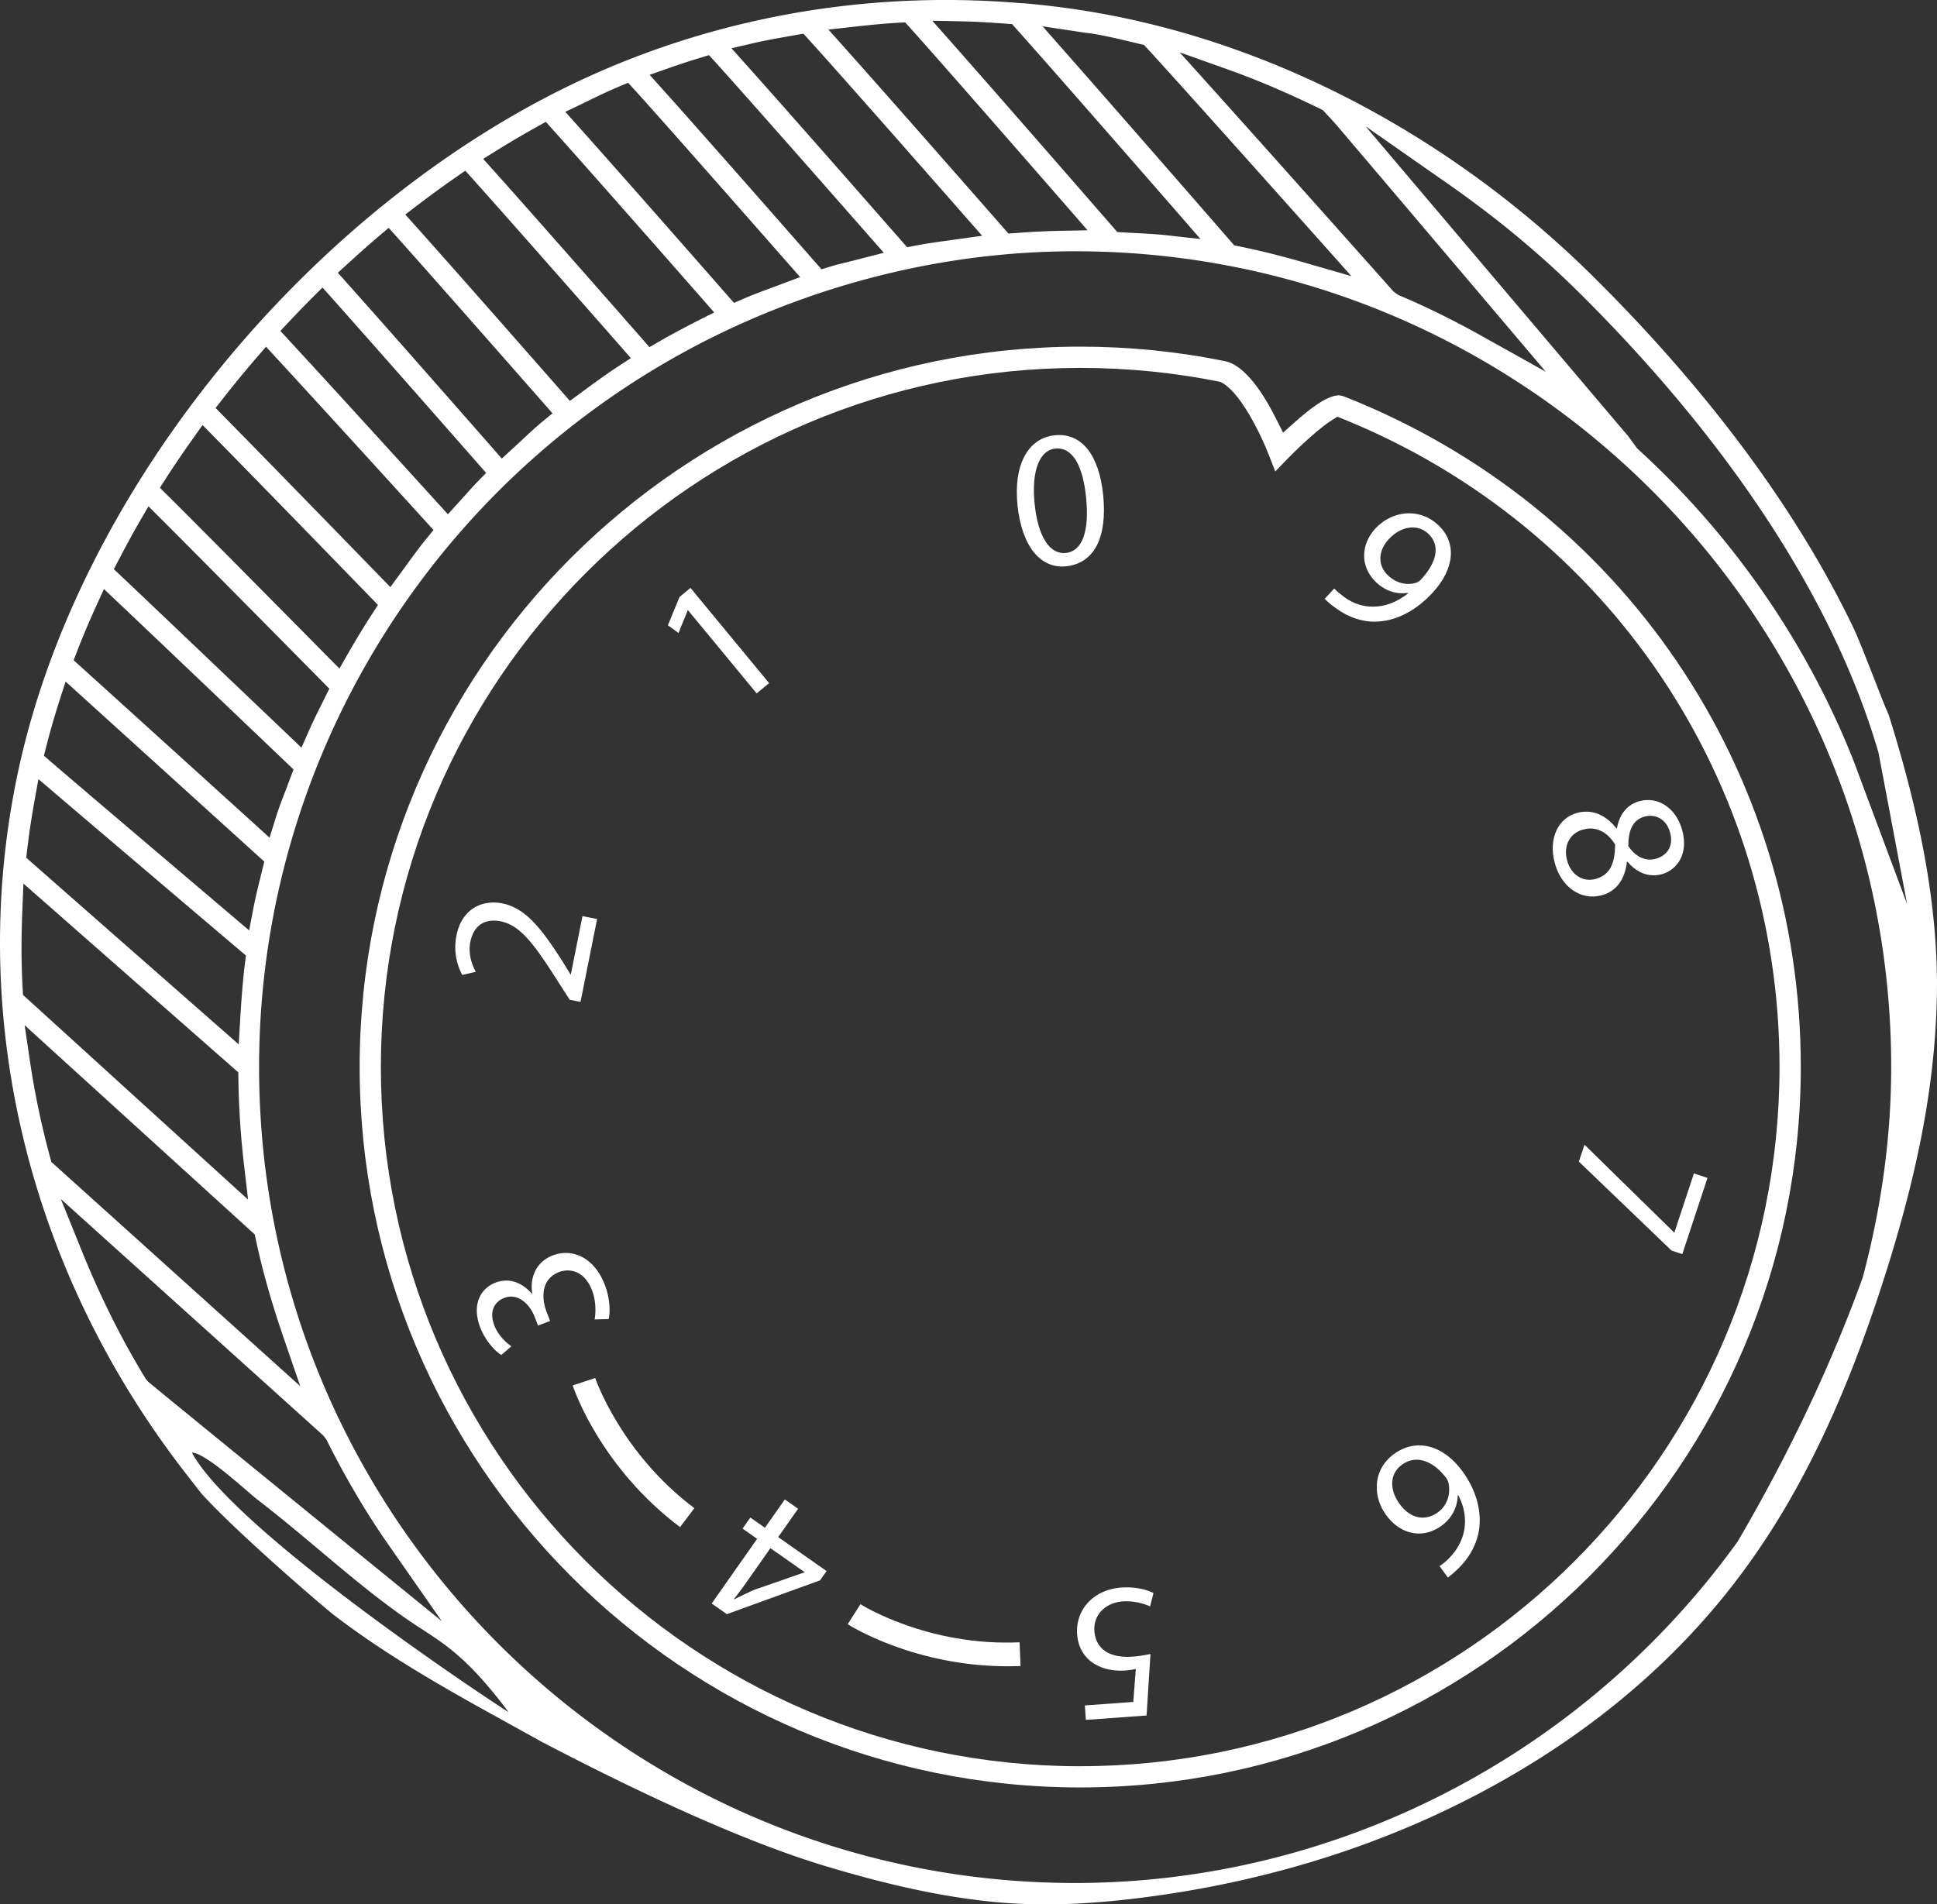
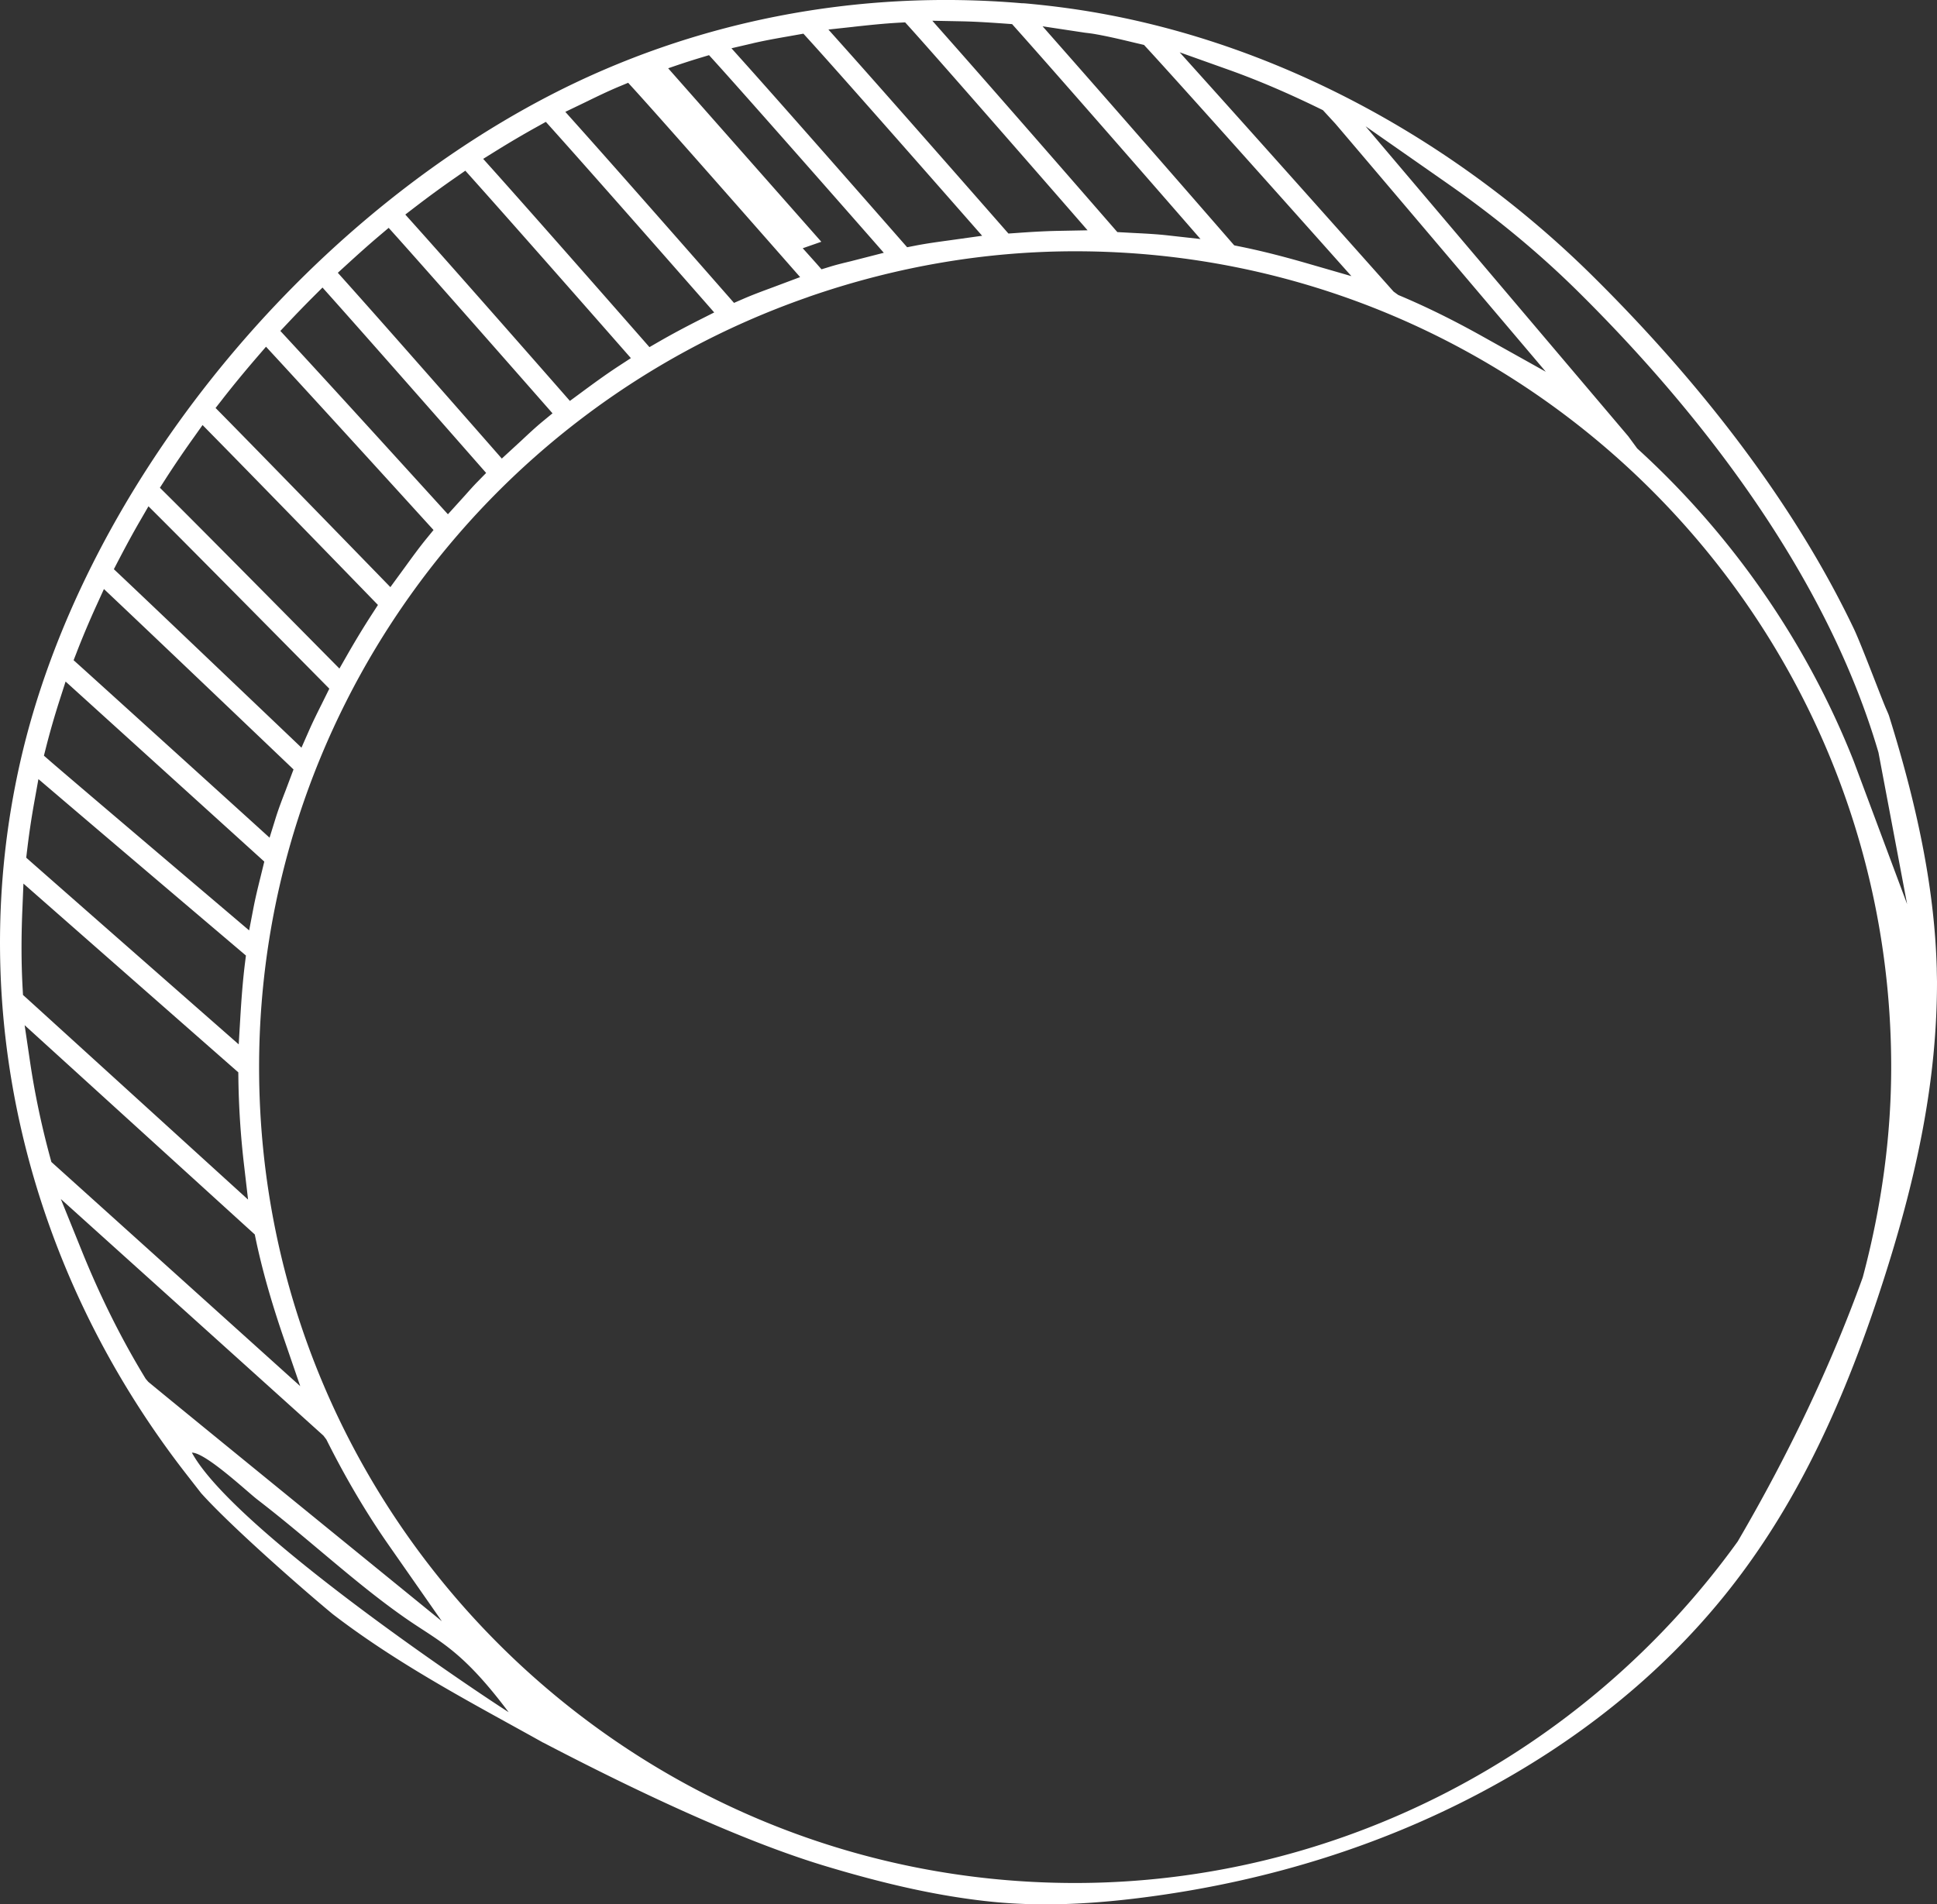
<svg xmlns="http://www.w3.org/2000/svg" id="Layer_2" viewBox="0 0 789.99 776.86">
  <rect x="0" y="0" width="789.99" height="776.86" fill="#333333" stroke="none" />
  <defs>
    <style>.cls-1{fill:#fff}</style>
  </defs>
  <g id="Layer_1-2">
-     <path d="m280.47 249.02.11-.1 28.02 33.94 5.07-4.19-32.06-38.84-4.47 3.7-4.75 11.54 4.33 3.16 3.75-9.21zM204.26 375.85c7.97 1.68 13.59 9.16 23.77 25.27l4.32 6.71 4.41.88 6.76-33.81-5.96-1.19-4.75 23.79-.15-.03-3.08-5.02c-8.54-13.31-15.01-21.98-24.77-23.93-7.59-1.51-16.37 1.72-18.65 13.13-1.22 6.11.03 11.78 2.38 16.07l5.51-1.27c-1.56-2.85-3.2-7.33-2.24-12.14 1.58-7.9 7.08-9.52 12.45-8.45ZM241.45 526.33c1.74 4.54 1.53 9.6 1.06 11.92l5.76-.16c.64-2.99.52-8.41-1.56-13.86-4.47-11.62-13.57-15.06-21.33-12.07-6.78 2.59-9.39 9.16-8.29 15.58l-.14.06c-4.46-5.13-9.85-6.49-14.85-4.57-5.89 2.26-9.9 8.74-6.24 18.3 2 5.2 5.76 9.43 8.59 11.23l4.12-3.56c-2.29-1.5-5.43-4.57-6.93-8.43-2.31-6.04.17-9.81 4.05-11.31 5.73-2.2 10.51 2.9 12.34 7.67l1.4 3.63 4.92-1.89-1.4-3.63c-2.42-6.34-1.87-13.57 4.88-16.25 3.99-1.6 10.37-1.07 13.61 7.35h.01ZM325.5 615.48l-5.41-3.8-8.12 11.56-5.94-4.18-3.18 4.51 5.94 4.18-18.53 26.38 6.19 4.35 38-13.79 2.67-3.79-19.74-13.86 8.12-11.56Zm2.63 25.84-.09.13-20.53 7.14a172.1 172.1 0 0 0-7.93 3.8l-.19-.14c1.68-2.14 3.31-4.31 4.86-6.52l9.96-14.18 13.93 9.77ZM457.79 653.28c4.69-.34 9.03.96 11.26 2.06l1.38-5.45c-2.59-1.42-7.49-2.67-13.15-2.26-11.2.81-18.72 8.97-17.98 19.08.47 6.53 4.14 10.75 8.38 12.76 3.31 1.69 7.34 2.27 11.32 1.99 1.93-.14 3.05-.38 4.22-.62l-1.02 13.45-19.76 1.43.42 5.89 24.76-1.79 1.59-25.09c-1.93.38-4.2.86-7.14 1.08-10.37.75-15.18-3.71-15.73-10.39-.51-6.93 4.83-11.65 11.45-12.12v-.02ZM568.43 593.23c-8.65 6.4-8.65 17.32-3.01 24.94 6.04 8.16 15.2 9.63 22.58 4.18 4.62-3.41 6.45-8.14 6.51-12.26l.21-.13c4.11 7.59 4.2 17.53-3.58 25.55-1.4 1.44-2.84 2.59-4.03 3.39l3.41 4.64a39.98 39.98 0 0 0 3.88-3.35c4.79-4.54 7.85-10.09 8.8-16.05 1.08-7.15-.78-15.82-6.83-24.04-8.02-10.86-19-13.48-27.93-6.87Zm18.15 23.6c-5.2 3.86-11.26 2.78-15.67-3.18-4.41-5.98-4.11-12.45.76-16.05 5.9-4.37 12.81-1.63 18.02 5.15.76 1.02 1.12 2.04 1.19 2.99.7 4.14-.89 8.59-4.3 11.09Z" class="cls-1" />
    <g>
-       <path d="M789.9 395.38c-.83-30.66-7.01-63.48-19.45-103.28-.22-.72-.72-1.79-1.27-3.06-1.82-4.17-9.95-25.85-13.02-32.38-3.82-8-7.68-15.4-11.77-22.7-7.72-13.79-16.63-27.8-26.47-41.65-16.64-23.41-36.21-46.76-58.17-69.41-3.5-3.62-7.05-7.19-10.62-10.72-56.68-55.89-127.98-93.8-200.76-106.79-9.4-1.69-19.39-3.02-29.69-3.96 0 0-1.48-.14-1.74-.09-67.31-5.79-134.02 7.19-192.82 37.64C119.54 93.22 32.78 202.5 8.23 310.92c-22.69 100.2 2.07 206.15 67.94 290.68l5.85 7.51c12.02 13.42 41.28 39.11 53.71 49.38 27.65 21.24 58.6 37.18 85.8 52.4v-.03c37.46 19.57 80.49 39.95 114.99 50.35 25.63 7.73 46.82 12.32 66.66 14.45 20.25 2.17 42.17 1.41 68.93-2.38 46.88-6.64 90.58-20.44 129.89-41.01 40.91-21.39 75.03-48.81 101.43-81.51 25.54-31.66 45.39-70.28 62.45-121.54 16.67-50.11 24.1-89.82 24.11-128.74l-.1-5.1h.01ZM590.83 75.2c19.16 13.39 36.72 27.92 52.2 43.18 43.54 42.95 100.24 110.53 123.09 188.59l11.68 61.86-21.81-58.4c-19.03-48.18-49.55-92.27-88.27-127.49l-3.64-4.96L556.93 51.51l33.89 23.68h.01Zm-89.8-46.76c12.07 4.3 24.67 9.7 38.51 16.5l5.09 5.53c11.15 13.09 45.22 53.28 66.69 78.61l19.12 22.57-25.82-14.42c-11.94-6.68-23.17-12.21-34.34-16.89l-1.92-1.39c-15.09-16.95-49.38-55.47-73.11-81.88l-14.13-15.73 19.91 7.1Zm-58.47-15.09c1.43.17 2.86.34 4.28.6 5.25.93 10.47 2.17 15.7 3.43l4.04.95 1.1 1.2c8.97 9.68 42.61 47.28 71.12 79.25l12.36 13.87-17.85-5.16c-10.87-3.14-19.81-5.37-28.15-7.03l-1.79-.37-1.2-1.37c-17.21-19.8-47.03-54-67.2-76.9l-9.76-11.09 17.35 2.62ZM392.43 8.7c6.07.13 12.13.55 18.19.98l2.16.16 1.44 1.62c11.67 13.05 40.7 46.22 66.37 75.69l9.02 10.36-13.64-1.52c-4.36-.48-8.79-.71-13.21-.93l-7.06-.38-1.48-1.7c-17.06-19.61-47.41-54.46-65.9-75.38l-8.08-9.14 12.2.24h-.01Zm-44.23 2.22c6.12-.67 12.24-1.32 18.39-1.66l2.56-.14 1.72 1.9c11.47 12.7 49.38 56.17 65.15 74.27l7.54 8.66-11.47.22c-6.11.1-12.14.48-18.16.92l-2.65.18-1.75-2c-17.27-19.7-47.32-53.94-64.73-73.45l-6.94-7.77 10.36-1.12h-.02Zm-41.08 6.71c4.63-1.07 9.31-1.91 14-2.73l6.55-1.16 1.99 2.2c10 10.98 39.62 44.6 64.36 72.79l6.54 7.45-13.45 1.88c-4.73.65-9.47 1.29-14.11 2.21l-3.03.59-2.03-2.31c-18.22-20.79-47.41-54.04-63.59-72.13l-6.03-6.73 8.81-2.05Zm-34.61 10.23c4.45-1.56 8.9-3.02 13.42-4.38l3.24-.98 2.28 2.51c10.25 11.31 38.99 43.92 63.29 71.6l5.71 6.51-13.61 3.49c-2.85.69-5.71 1.37-8.49 2.24l-3.31 1.01-2.28-2.6C313.63 85.44 285.12 53 270.31 36.51l-5.37-5.99 7.59-2.65h-.02Zm-32.52 13.22c4.2-2.04 8.41-4.07 12.72-5.86l3.48-1.45 2.54 2.79c9.49 10.43 37.98 42.77 62.48 70.66l5.11 5.82-11.3 4.24c-4.06 1.5-8.11 2.99-12.07 4.72l-3.59 1.56-2.58-2.94c-18.17-20.72-45.75-52.11-61.47-69.68l-4.75-5.31 9.43-4.54Zm-37.51 20.36c5.41-3.36 10.88-6.58 16.41-9.65l3.73-2.08 2.86 3.19c12.51 13.94 38.95 43.96 61.25 69.37l4.55 5.19-6.16 3.11c-5.56 2.82-11.06 5.74-16.44 8.84l-3.81 2.2-2.9-3.31c-18.36-20.93-45.4-51.7-60.65-68.74l-4.26-4.75 5.41-3.37Zm-32.61 22.58a416.5 416.5 0 0 1 16.02-11.68l3.89-2.71 3.16 3.53c12.86 14.36 38.53 43.5 60.29 68.29l4.07 4.64-5.16 3.37c-5.39 3.53-10.57 7.34-15.75 11.17l-3.96 2.92-3.24-3.7c-18.82-21.47-45.54-51.84-60.03-68.02l-3.86-4.3 4.58-3.52Zm-28.18 23.69c4.23-3.86 8.49-7.7 12.86-11.4l3.97-3.36 3.48 3.88c12.76 14.27 38.07 43.01 59.7 67.64l3.64 4.14-4.25 3.5c-2.87 2.39-5.59 4.94-8.31 7.49l-8.12 7.47-3.6-4.11c-18.19-20.74-44.57-50.76-59.75-67.73l-3.53-3.95 3.92-3.58Zm-23.92 23.65c3.2-3.4 6.45-6.75 9.75-10.06l4.01-4 3.77 4.22c14.06 15.77 38.97 44.06 59.69 67.68l3.28 3.73-3.48 3.56c-1.77 1.79-3.43 3.69-5.11 5.57l-7 7.73-3.95-4.34c-14.88-16.37-44.41-48.84-61-66.78l-3.39-3.67 3.43-3.64Zm-26.96 31.37c4.45-5.69 9.04-11.26 13.76-16.74l3.92-4.55 4.07 4.41c15 16.27 41.05 44.84 61.14 66.95l3.11 3.41-2.92 3.57c-2.98 3.66-5.76 7.49-8.53 11.31l-6.15 8.42-4.42-4.55c-14.3-14.71-46.8-48.14-63.57-65.18l-3.3-3.35 2.9-3.7h-.01Zm-23.26 32.6c3.64-5.65 7.43-11.22 11.36-16.72l3.7-5.22 4.48 4.56c15.38 15.65 43.03 44.06 64.08 65.77l2.97 3.06-2.31 3.58c-3.45 5.31-6.74 10.75-9.9 16.25l-3.5 6.12-4.96-5.01c-17.89-18.11-52.56-53.18-65.18-65.69l-3.08-3.06 2.35-3.65h-.01ZM48.31 228.6c2.8-5.37 5.68-10.74 8.75-16.03l3.49-6.03 4.93 4.92c13.41 13.4 43.1 43.42 66.15 66.76l2.68 2.72-3.07 6.2c-1.8 3.6-3.59 7.19-5.21 10.88l-3.08 6.98-5.52-5.27c-17.4-16.58-55.7-53.1-68.05-64.76l-2.94-2.77 1.86-3.6h.01Zm-16.95 37.28c2.45-6.29 5.09-12.54 7.92-18.76l3.11-6.83 5.45 5.16c14.4 13.62 45.78 43.53 69.33 66.01l2.54 2.43-3.21 8.53c-1.44 3.73-2.88 7.45-4.07 11.28l-2.49 8.03-6.22-5.65c-20.61-18.69-64.97-58.89-70.94-64.27l-2.76-2.48 1.35-3.45h-.01Zm-12.64 39.2c1.62-6.39 3.45-12.76 5.49-19.14l2.54-7.91 81.04 73.45-1.48 6.05c-1.07 4.31-2.13 8.62-2.97 13l-1.73 9.02-7-5.95c-28.94-24.57-69.87-59.35-74.22-63.17l-2.48-2.16.81-3.19Zm-7.69 42.03c.78-6.71 1.78-13.4 2.99-20.11l1.65-9.17 7.09 6.04c19.25 16.44 64.28 54.68 75.33 64.06l2.21 1.87-.36 2.88c-.93 7.4-1.48 14.89-1.93 22.42l-.65 10.94-8.23-7.23c-24.12-21.17-69.27-60.84-76.33-67.06l-2.1-1.86.32-2.79h.01ZM9.26 403.7c-.58-10.08-.63-20.55-.16-32.04l.46-11.21 87.63 77 .03 2.38c.15 11.62.92 23.52 2.3 35.33l1.65 14.2-10.58-9.62c-26.11-23.76-69.54-63.27-79.58-72.39l-1.63-1.46-.12-2.2Zm11.28 68.79c-3.58-13.11-6.37-26.39-8.3-39.44l-2.19-14.83 93.86 85.37.35 1.7c2.6 12.43 6.35 25.71 11.46 40.59l6.73 19.59-101.5-91.46-.41-1.52Zm39.99 91.28-1.12-1.31c-9.73-15.94-18.44-33.36-25.9-51.81l-8.7-21.52 17.25 15.55c34.49 31.07 86.87 78.28 89.84 80.96l1.2 1.58c7.74 15.49 16.23 29.89 25.22 42.78l21.88 31.36-29.65-24.14c-46.65-37.98-85.53-69.71-90.01-73.46Zm17.74 28.82c5.62 0 22.54 15.94 26.67 19.12 21.92 16.89 40.02 34.2 60.5 48.46 13.59 9.46 22.73 12.6 42.01 38.31-17.88-11.46-112.62-75.37-129.19-105.89h.01Zm681.48-71.66-.14.43c-12.81 35.47-29.94 71.63-50.9 107.47-62.94 87.4-163.85 139.32-270.22 139.32-183.52 0-332.82-149.31-332.82-332.83 0-141.09 89.8-267.27 223.45-313.97l1.03-.38c35.42-12.25 71.87-18.46 108.34-18.46 183.52 0 332.82 149.3 332.82 332.81 0 28.03-3.89 56.84-11.56 85.61Z" class="cls-1" />
-       <path d="m548.3 161.8-.07-.03c-1.71-.71-5.77-2.35-19.73 10.08l-5.2 4.63-3.14-6.21c-6.8-13.47-14.04-21.6-20.38-22.9-19.33-3.96-39.25-5.96-59.23-5.96-162.04 0-293.87 131.83-293.87 293.87s131.83 293.89 293.87 293.89 293.89-131.83 293.89-293.89c0-121.55-73.06-228.9-186.13-273.49ZM440.54 720.52c-157.26 0-285.21-127.94-285.21-285.22s127.94-285.22 285.21-285.22c19.33 0 38.55 1.92 57.13 5.7 7.59 3.33 16.12 20.25 19.98 30.22l2.45 6.34 4.71-4.88c6.47-6.68 14.17-13.42 18.32-16.02l2.32-1.45 2.54 1.03c107.99 43.88 177.77 147.62 177.77 264.27 0 157.27-127.94 285.22-285.21 285.22h-.01Z" class="cls-1" />
-       <path d="m686.11 511.61 10.28-31.08-5.54-1.84-7.97 24.12-.14-.06-36.52-35.79-2.29 6.91 37.79 36.28 4.39 1.46z" class="cls-1" />
+       <path d="M789.9 395.38c-.83-30.66-7.01-63.48-19.45-103.28-.22-.72-.72-1.79-1.27-3.06-1.82-4.17-9.95-25.85-13.02-32.38-3.82-8-7.68-15.4-11.77-22.7-7.72-13.79-16.63-27.8-26.47-41.65-16.64-23.41-36.21-46.76-58.17-69.41-3.5-3.62-7.05-7.19-10.62-10.72-56.68-55.89-127.98-93.8-200.76-106.79-9.4-1.69-19.39-3.02-29.69-3.96 0 0-1.48-.14-1.74-.09-67.31-5.79-134.02 7.19-192.82 37.64C119.54 93.22 32.78 202.5 8.23 310.92c-22.69 100.2 2.07 206.15 67.94 290.68l5.85 7.51c12.02 13.42 41.28 39.11 53.71 49.38 27.65 21.24 58.6 37.18 85.8 52.4v-.03c37.46 19.57 80.49 39.95 114.99 50.35 25.63 7.73 46.82 12.32 66.66 14.45 20.25 2.17 42.17 1.41 68.93-2.38 46.88-6.64 90.58-20.44 129.89-41.01 40.91-21.39 75.03-48.81 101.43-81.51 25.54-31.66 45.39-70.28 62.45-121.54 16.67-50.11 24.1-89.82 24.11-128.74l-.1-5.1h.01ZM590.83 75.2c19.16 13.39 36.72 27.92 52.2 43.18 43.54 42.95 100.24 110.53 123.09 188.59l11.68 61.86-21.81-58.4c-19.03-48.18-49.55-92.27-88.27-127.49l-3.64-4.96L556.93 51.51l33.89 23.68h.01Zm-89.8-46.76c12.07 4.3 24.67 9.7 38.51 16.5l5.09 5.53c11.15 13.09 45.22 53.28 66.69 78.61l19.12 22.57-25.82-14.42c-11.94-6.68-23.17-12.21-34.34-16.89l-1.92-1.39c-15.09-16.95-49.38-55.47-73.11-81.88l-14.13-15.73 19.91 7.1Zm-58.47-15.09c1.43.17 2.86.34 4.28.6 5.25.93 10.47 2.17 15.7 3.43l4.04.95 1.1 1.2c8.97 9.68 42.61 47.28 71.12 79.25l12.36 13.87-17.85-5.16c-10.87-3.14-19.81-5.37-28.15-7.03l-1.79-.37-1.2-1.37c-17.21-19.8-47.03-54-67.2-76.9l-9.76-11.09 17.35 2.62ZM392.43 8.7c6.07.13 12.13.55 18.19.98l2.16.16 1.44 1.62c11.67 13.05 40.7 46.22 66.37 75.69l9.02 10.36-13.64-1.52c-4.36-.48-8.79-.71-13.21-.93l-7.06-.38-1.48-1.7c-17.06-19.61-47.41-54.46-65.9-75.38l-8.08-9.14 12.2.24h-.01Zm-44.23 2.22c6.12-.67 12.24-1.32 18.39-1.66l2.56-.14 1.72 1.9c11.47 12.7 49.38 56.17 65.15 74.27l7.54 8.66-11.47.22c-6.11.1-12.14.48-18.16.92l-2.65.18-1.75-2c-17.27-19.7-47.32-53.94-64.73-73.45l-6.94-7.77 10.36-1.12h-.02Zm-41.08 6.71c4.63-1.07 9.31-1.91 14-2.73l6.55-1.16 1.99 2.2c10 10.98 39.62 44.6 64.36 72.79l6.54 7.45-13.45 1.88c-4.73.65-9.47 1.29-14.11 2.21l-3.03.59-2.03-2.31c-18.22-20.79-47.41-54.04-63.59-72.13l-6.03-6.73 8.81-2.05Zm-34.61 10.23c4.45-1.56 8.9-3.02 13.42-4.38l3.24-.98 2.28 2.51c10.25 11.31 38.99 43.92 63.29 71.6l5.71 6.51-13.61 3.49c-2.85.69-5.71 1.37-8.49 2.24l-3.31 1.01-2.28-2.6l-5.37-5.99 7.59-2.65h-.02Zm-32.52 13.22c4.2-2.04 8.41-4.07 12.72-5.86l3.48-1.45 2.54 2.79c9.49 10.43 37.98 42.77 62.48 70.66l5.11 5.82-11.3 4.24c-4.06 1.5-8.11 2.99-12.07 4.72l-3.59 1.56-2.58-2.94c-18.17-20.72-45.75-52.11-61.47-69.68l-4.75-5.31 9.43-4.54Zm-37.51 20.36c5.41-3.36 10.88-6.58 16.41-9.65l3.73-2.08 2.86 3.19c12.51 13.94 38.95 43.96 61.25 69.37l4.55 5.19-6.16 3.11c-5.56 2.82-11.06 5.74-16.44 8.84l-3.81 2.2-2.9-3.31c-18.36-20.93-45.4-51.7-60.65-68.74l-4.26-4.75 5.41-3.37Zm-32.61 22.58a416.5 416.5 0 0 1 16.02-11.68l3.89-2.71 3.16 3.53c12.86 14.36 38.53 43.5 60.29 68.29l4.07 4.64-5.16 3.37c-5.39 3.53-10.57 7.34-15.75 11.17l-3.96 2.92-3.24-3.7c-18.82-21.47-45.54-51.84-60.03-68.02l-3.86-4.3 4.58-3.52Zm-28.18 23.69c4.23-3.86 8.49-7.7 12.86-11.4l3.97-3.36 3.48 3.88c12.76 14.27 38.07 43.01 59.7 67.64l3.64 4.14-4.25 3.5c-2.87 2.39-5.59 4.94-8.31 7.49l-8.12 7.47-3.6-4.11c-18.19-20.74-44.57-50.76-59.75-67.73l-3.53-3.95 3.92-3.58Zm-23.92 23.65c3.2-3.4 6.45-6.75 9.75-10.06l4.01-4 3.77 4.22c14.06 15.77 38.97 44.06 59.69 67.68l3.28 3.73-3.48 3.56c-1.77 1.79-3.43 3.69-5.11 5.57l-7 7.73-3.95-4.34c-14.88-16.37-44.41-48.84-61-66.78l-3.39-3.67 3.43-3.64Zm-26.96 31.37c4.45-5.69 9.04-11.26 13.76-16.74l3.92-4.55 4.07 4.41c15 16.27 41.05 44.84 61.14 66.95l3.11 3.41-2.92 3.57c-2.98 3.66-5.76 7.49-8.53 11.31l-6.15 8.42-4.42-4.55c-14.3-14.71-46.8-48.14-63.57-65.18l-3.3-3.35 2.9-3.7h-.01Zm-23.26 32.6c3.64-5.65 7.43-11.22 11.36-16.72l3.7-5.22 4.48 4.56c15.38 15.65 43.03 44.06 64.08 65.77l2.97 3.06-2.31 3.58c-3.45 5.31-6.74 10.75-9.9 16.25l-3.5 6.12-4.96-5.01c-17.89-18.11-52.56-53.18-65.18-65.69l-3.08-3.06 2.35-3.65h-.01ZM48.31 228.6c2.8-5.37 5.68-10.74 8.75-16.03l3.49-6.03 4.93 4.92c13.41 13.4 43.1 43.42 66.15 66.76l2.68 2.72-3.07 6.2c-1.8 3.6-3.59 7.19-5.21 10.88l-3.08 6.98-5.52-5.27c-17.4-16.58-55.7-53.1-68.05-64.76l-2.94-2.77 1.86-3.6h.01Zm-16.95 37.28c2.45-6.29 5.09-12.54 7.92-18.76l3.11-6.83 5.45 5.16c14.4 13.62 45.78 43.53 69.33 66.01l2.54 2.43-3.21 8.53c-1.44 3.73-2.88 7.45-4.07 11.28l-2.49 8.03-6.22-5.65c-20.61-18.69-64.97-58.89-70.94-64.27l-2.76-2.48 1.35-3.45h-.01Zm-12.64 39.2c1.62-6.39 3.45-12.76 5.49-19.14l2.54-7.91 81.04 73.45-1.48 6.05c-1.07 4.31-2.13 8.62-2.97 13l-1.73 9.02-7-5.95c-28.94-24.57-69.87-59.35-74.22-63.17l-2.48-2.16.81-3.19Zm-7.69 42.03c.78-6.71 1.78-13.4 2.99-20.11l1.65-9.17 7.09 6.04c19.25 16.44 64.28 54.68 75.33 64.06l2.21 1.87-.36 2.88c-.93 7.4-1.48 14.89-1.93 22.42l-.65 10.94-8.23-7.23c-24.12-21.17-69.27-60.84-76.33-67.06l-2.1-1.86.32-2.79h.01ZM9.26 403.7c-.58-10.08-.63-20.55-.16-32.04l.46-11.21 87.63 77 .03 2.38c.15 11.62.92 23.52 2.3 35.33l1.65 14.2-10.58-9.62c-26.11-23.76-69.54-63.27-79.58-72.39l-1.63-1.46-.12-2.2Zm11.28 68.79c-3.58-13.11-6.37-26.39-8.3-39.44l-2.19-14.83 93.86 85.37.35 1.7c2.6 12.43 6.35 25.71 11.46 40.59l6.73 19.59-101.5-91.46-.41-1.52Zm39.99 91.28-1.12-1.31c-9.73-15.94-18.44-33.36-25.9-51.81l-8.7-21.52 17.25 15.55c34.49 31.07 86.87 78.28 89.84 80.96l1.2 1.58c7.74 15.49 16.23 29.89 25.22 42.78l21.88 31.36-29.65-24.14c-46.65-37.98-85.53-69.71-90.01-73.46Zm17.74 28.82c5.62 0 22.54 15.94 26.67 19.12 21.92 16.89 40.02 34.2 60.5 48.46 13.59 9.46 22.73 12.6 42.01 38.31-17.88-11.46-112.62-75.37-129.19-105.89h.01Zm681.48-71.66-.14.43c-12.81 35.47-29.94 71.63-50.9 107.47-62.94 87.4-163.85 139.32-270.22 139.32-183.52 0-332.82-149.31-332.82-332.83 0-141.09 89.8-267.27 223.45-313.97l1.03-.38c35.42-12.25 71.87-18.46 108.34-18.46 183.52 0 332.82 149.3 332.82 332.81 0 28.03-3.89 56.84-11.56 85.61Z" class="cls-1" />
    </g>
-     <path d="M653.3 365.21c6.09-1.65 9.44-6.7 10.22-13.61l.24-.06c4.59 5.38 9.71 6.23 13.95 5.09 6.25-1.7 11.01-8.21 8.39-17.9-2.37-8.8-9.58-14.04-17.53-11.89-4.31 1.15-7.98 4.71-9.1 10.96l-.21.15c-4.3-5.45-9.78-8.02-16.11-6.32-7.32 1.99-11.86 9.99-9.03 20.48 2.58 9.56 10.47 15.44 19.17 13.1h.01Zm17.47-32.1c4.32-1.15 8.85.91 10.37 6.55 1.65 6.09-1.87 9.61-5.89 10.69-4.54 1.23-8.52-1.27-11.15-5.19-.03-6.21 1.67-10.69 6.66-12.06h.01Zm-31.66 17.82c-1.73-6.4 1.7-11.47 6.85-12.59 4.79-1.29 9.49.83 12.77 6.21-.09 7.32-1.87 12.36-7.96 14.01-5.17 1.38-10.01-1.55-11.66-7.63ZM586.52 214.15c-7.78-7.25-18.85-5.78-25.55 1.41-6.02 6.49-6.43 15.71.4 22.09 3.8 3.52 8.27 4.85 12.76 4.22l.19.17c-4.9 3.84-9.8 5.5-14.46 5.43-4.05.03-8.01-1.34-11.36-3.71-1.93-1.46-3.33-2.54-4.32-3.69l-3.92 4.21c1.17 1.2 2.86 2.67 5.02 4.11 4.52 3.34 10.18 5.35 15.77 5.2 7.12-.14 15.37-3.37 23.15-11.72 9.03-9.71 10.11-20.49 2.33-27.72h-.01Zm-9.16 23.65c-3.46 1.02-7.72.23-11.19-2.98-4.43-4.14-4.18-10.13.23-14.88 5-5.38 11.7-6.33 16.07-2.26 5.38 5 3.14 12.21-2.9 18.69-.76.82-1.48 1.23-2.21 1.43ZM449.92 201.97c-1.67-16.45-8.82-25.51-19.7-24.41-10.49 1.04-16.98 11.32-15.24 28.65 1.84 17.07 9.63 25.83 19.72 24.81 11.43-1.15 16.98-11.51 15.22-29.05Zm-15.35 23.62c-6.34.62-11.26-6.59-12.6-20-1.42-14.06 2.27-21.97 8.4-22.6 7.23-.72 11.32 7.29 12.59 20 1.32 13.17-1.23 21.88-8.38 22.6ZM242.76 562.14l-9.2 3.03c.44 1.34 11.21 33.27 43.79 57.8l5.83-7.72c-30.05-22.64-40.32-52.8-40.43-53.11ZM350.92 654.41l-5.2 8.18c1.14.72 27.33 17.15 65.29 17.15 1.71 0 3.44-.04 5.2-.09l-.38-9.69c-37.65 1.7-64.63-15.37-64.9-15.54h-.01Z" class="cls-1" />
  </g>
</svg>